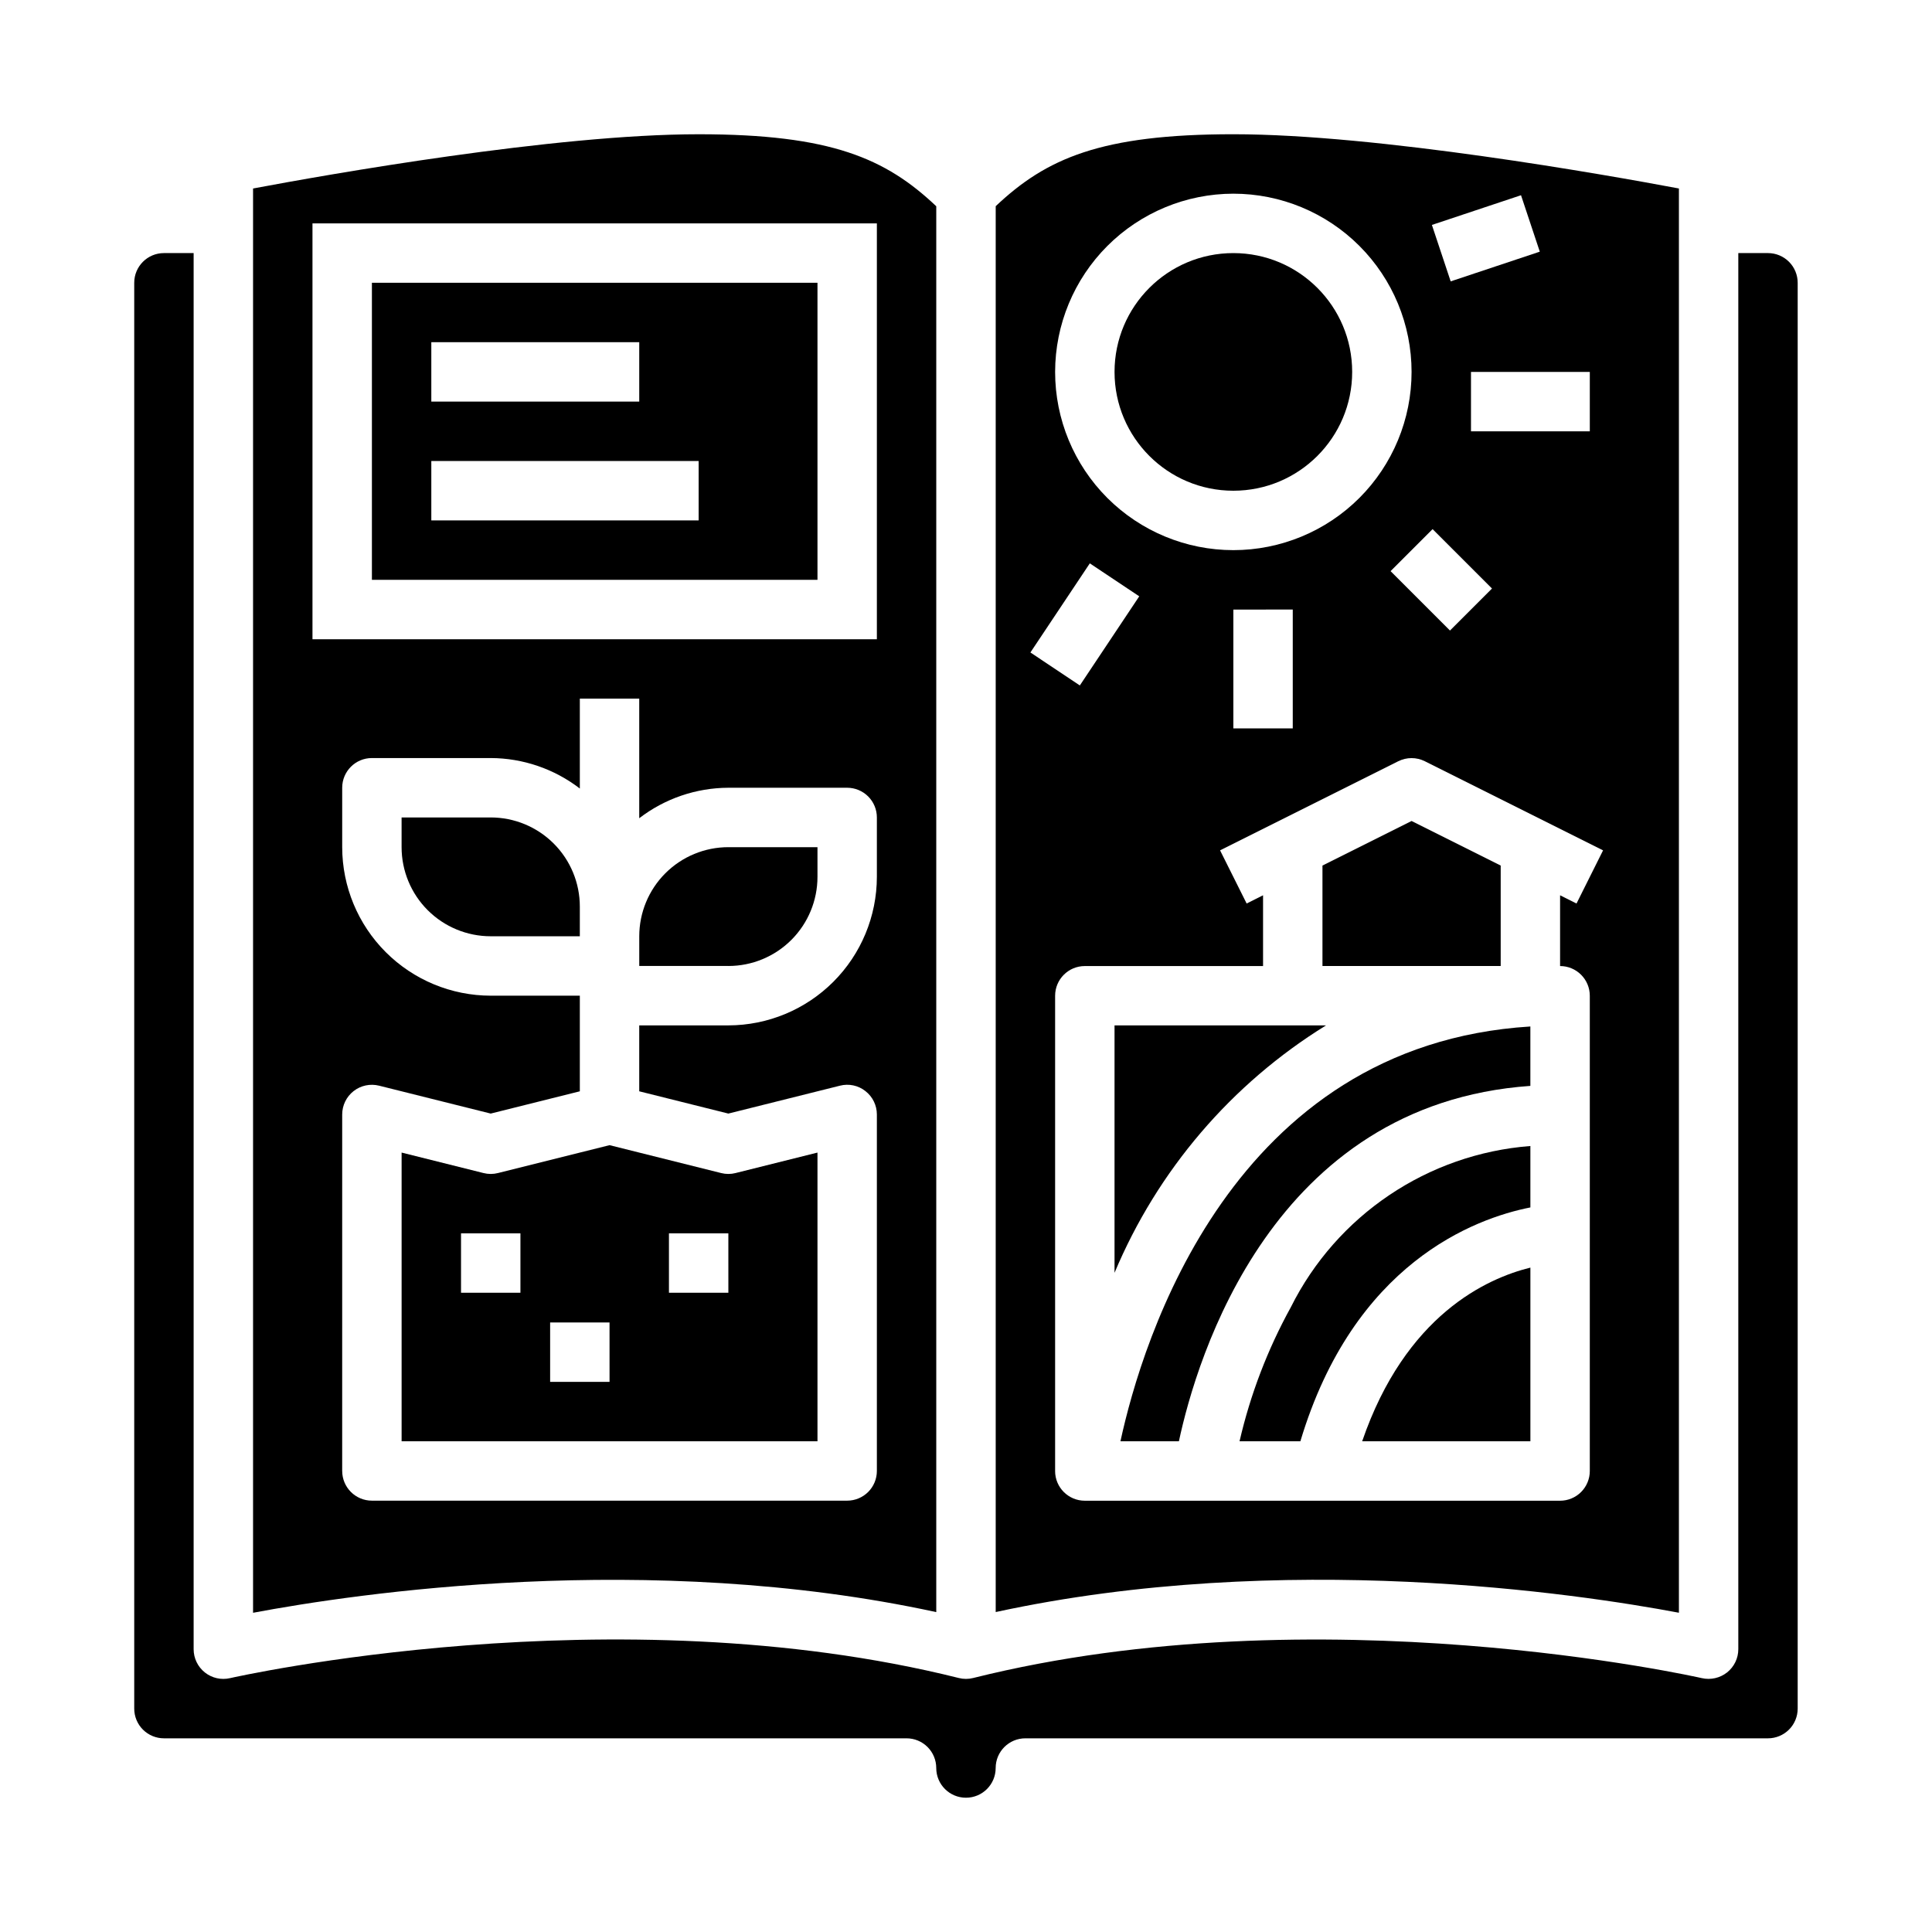
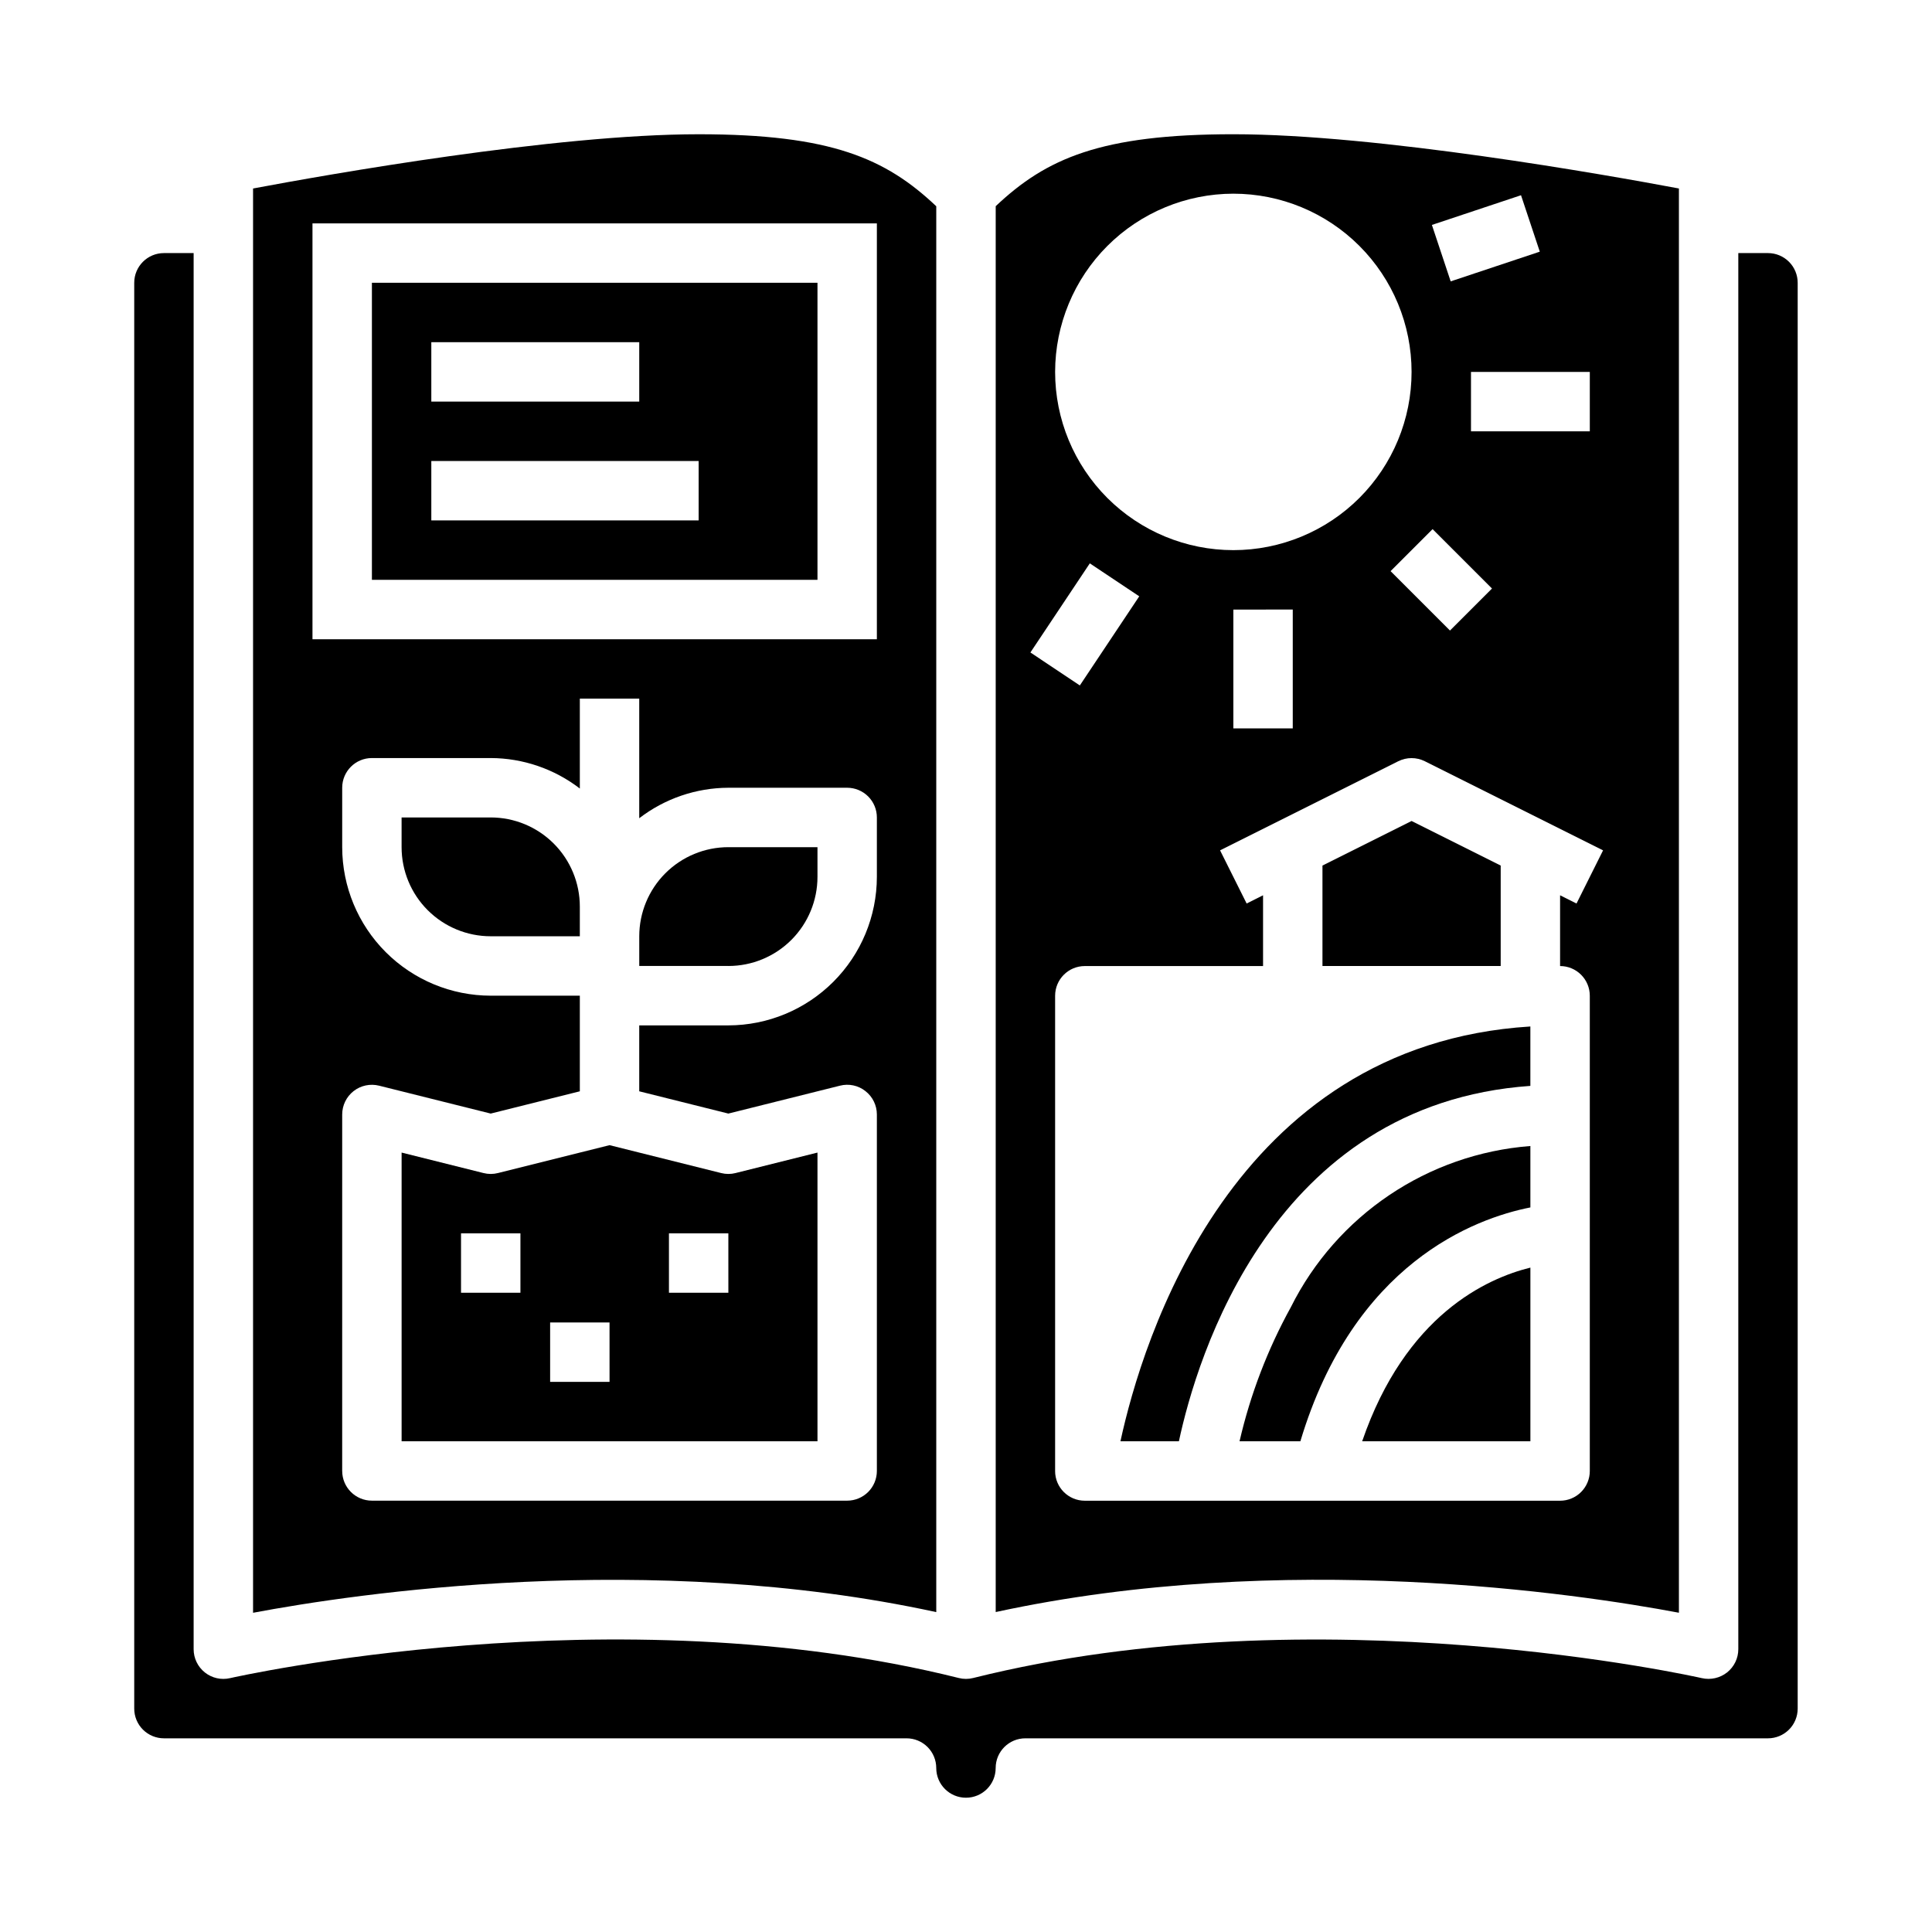
<svg xmlns="http://www.w3.org/2000/svg" fill="#000000" width="800px" height="800px" version="1.1" viewBox="144 144 512 512">
  <g>
    <path d="m541.7 373.38-23.617-11.809-23.617 11.809v26.625h47.234z" />
-     <path d="m502.34 242.56c0 17.391-14.098 31.488-31.488 31.488s-31.488-14.098-31.488-31.488 14.098-31.488 31.488-31.488 31.488 14.098 31.488 31.488" />
    <path d="m360.64 376.38v-7.871h-23.613c-6.266 0-12.27 2.488-16.699 6.914-4.43 4.43-6.918 10.438-6.918 16.699v7.871h23.617v0.004c6.262 0 12.27-2.488 16.699-6.918 4.426-4.43 6.914-10.438 6.914-16.699z" />
    <path d="m242.56 297.66h118.08v-78.723h-118.08zm15.742-62.977h55.105v15.742h-55.105zm0 31.488h70.848v15.742h-70.848z" />
    <path d="m588.93 571.4v-377.45c-19.535-3.668-79.852-14.375-118.08-14.375-35.148 0-49.594 6.414-62.977 19.066v372.57c76.359-16.555 154.23-4.879 181.05 0.18zm-55.102-313.1v-15.742h31.488v15.742zm5.566 41.668-11.133 11.133-15.742-15.742 11.133-11.133zm7.691-104.23 4.977 14.957-23.617 7.871-4.977-14.957zm-76.234-0.41c12.527 0 24.539 4.977 33.398 13.836 8.855 8.859 13.832 20.871 13.832 33.398s-4.977 24.539-13.832 33.398c-8.859 8.855-20.871 13.832-33.398 13.832s-24.543-4.977-33.398-13.832c-8.859-8.859-13.836-20.871-13.836-33.398 0.016-12.523 4.992-24.531 13.848-33.387 8.855-8.852 20.863-13.832 33.387-13.848zm15.742 110.21v31.488l-15.742 0.004v-31.488zm-53.781-12.242 13.098 8.738-15.742 23.617-13.098-8.738zm-9.195 240.54v-125.95c0-4.348 3.527-7.871 7.875-7.871h47.23v-18.754l-4.352 2.18-7.039-14.09 47.23-23.617v0.004c2.215-1.109 4.824-1.109 7.039 0l47.23 23.617-7.039 14.09-4.352-2.184v18.754c2.09 0 4.09 0.828 5.566 2.305 1.477 1.477 2.309 3.477 2.309 5.566v125.95c0 2.086-0.832 4.09-2.309 5.566-1.477 1.477-3.477 2.305-5.566 2.305h-125.95c-4.348 0-7.875-3.523-7.875-7.871z" />
    <path d="m486.07 490.45c-6.144 11.148-10.715 23.098-13.578 35.5h16.121c14.121-47.129 46.09-59.039 60.953-61.969v-16.277c-27.203 2.102-51.312 18.328-63.496 42.746z" />
    <path d="m440.93 525.95h15.492c4.723-22.043 24.656-89.363 93.141-94.18v-15.742c-79.152 4.918-102.85 83.23-108.63 109.92z" />
-     <path d="m495.41 415.74h-56.047v65.566c11.391-27.164 30.988-50.086 56.047-65.566z" />
    <path d="m504.99 525.95h44.578v-46.02c-11.625 2.859-33.109 12.621-44.578 46.02z" />
    <path d="m612.54 211.07h-7.871v369.98c0 2.398-1.094 4.664-2.969 6.156-1.883 1.488-4.336 2.047-6.676 1.52-1-0.227-101.67-22.891-193.12-0.039-1.254 0.32-2.57 0.32-3.824 0-91.551-22.875-192.08-0.195-193.12 0.039-2.34 0.539-4.797-0.016-6.672-1.512-1.879-1.492-2.973-3.762-2.973-6.164v-369.98h-7.871c-4.348 0-7.871 3.523-7.871 7.871v377.86c0 2.086 0.828 4.09 2.305 5.566 1.477 1.473 3.481 2.305 5.566 2.305h196.8c2.09 0 4.09 0.828 5.566 2.305 1.477 1.477 2.305 3.481 2.305 5.566 0 4.348 3.527 7.871 7.875 7.871s7.871-3.523 7.871-7.871c0-4.348 3.523-7.871 7.871-7.871h196.8c2.09 0 4.09-0.832 5.566-2.305 1.477-1.477 2.305-3.481 2.305-5.566v-377.86c0-2.086-0.828-4.09-2.305-5.566s-3.477-2.305-5.566-2.305z" />
    <path d="m392.12 571.22v-372.56c-13.383-12.652-27.824-19.082-62.977-19.082-38.227 0-98.539 10.707-118.08 14.375v377.45c26.836-5.059 104.7-16.727 181.05-0.18zm-165.31-368.02h149.57v110.21h-149.57zm7.871 330.62 0.004-94.465c0-2.426 1.117-4.715 3.027-6.207 1.91-1.492 4.402-2.019 6.758-1.43l29.574 7.391 23.617-5.902v-25.34h-23.617c-10.438-0.012-20.441-4.164-27.82-11.543-7.379-7.379-11.527-17.383-11.539-27.816v-15.746c0-4.348 3.523-7.871 7.871-7.871h31.488c8.543 0.027 16.844 2.867 23.617 8.078v-23.824h15.742v31.695c6.773-5.211 15.07-8.047 23.617-8.078h31.488c2.086 0 4.09 0.832 5.566 2.305 1.477 1.477 2.305 3.481 2.305 5.566v15.746c-0.012 10.434-4.164 20.438-11.543 27.816-7.379 7.379-17.383 11.531-27.816 11.543h-23.617v17.469l23.617 5.902 29.574-7.391c2.352-0.605 4.852-0.074 6.754 1.434 1.91 1.488 3.031 3.777 3.031 6.203v94.465c0 2.086-0.828 4.09-2.305 5.566s-3.481 2.305-5.566 2.305h-125.95c-4.348 0-7.871-3.523-7.871-7.871z" />
    <path d="m335.11 454.87-29.574-7.391-29.574 7.391c-1.258 0.32-2.574 0.32-3.828 0l-21.703-5.426v76.508h110.21v-76.508l-21.703 5.422v0.004c-1.254 0.32-2.57 0.32-3.824 0zm-53.191 31.723h-15.742v-15.742h15.742zm23.617 23.617h-15.746v-15.746h15.742zm31.488-23.617h-15.746v-15.742h15.742z" />
    <path d="m297.66 384.25c0-6.262-2.488-12.27-6.918-16.699-4.43-4.43-10.438-6.918-16.699-6.918h-23.617v7.875c0 6.262 2.488 12.27 6.918 16.699 4.43 4.426 10.434 6.914 16.699 6.914h23.617z" />
  </g>
</svg>